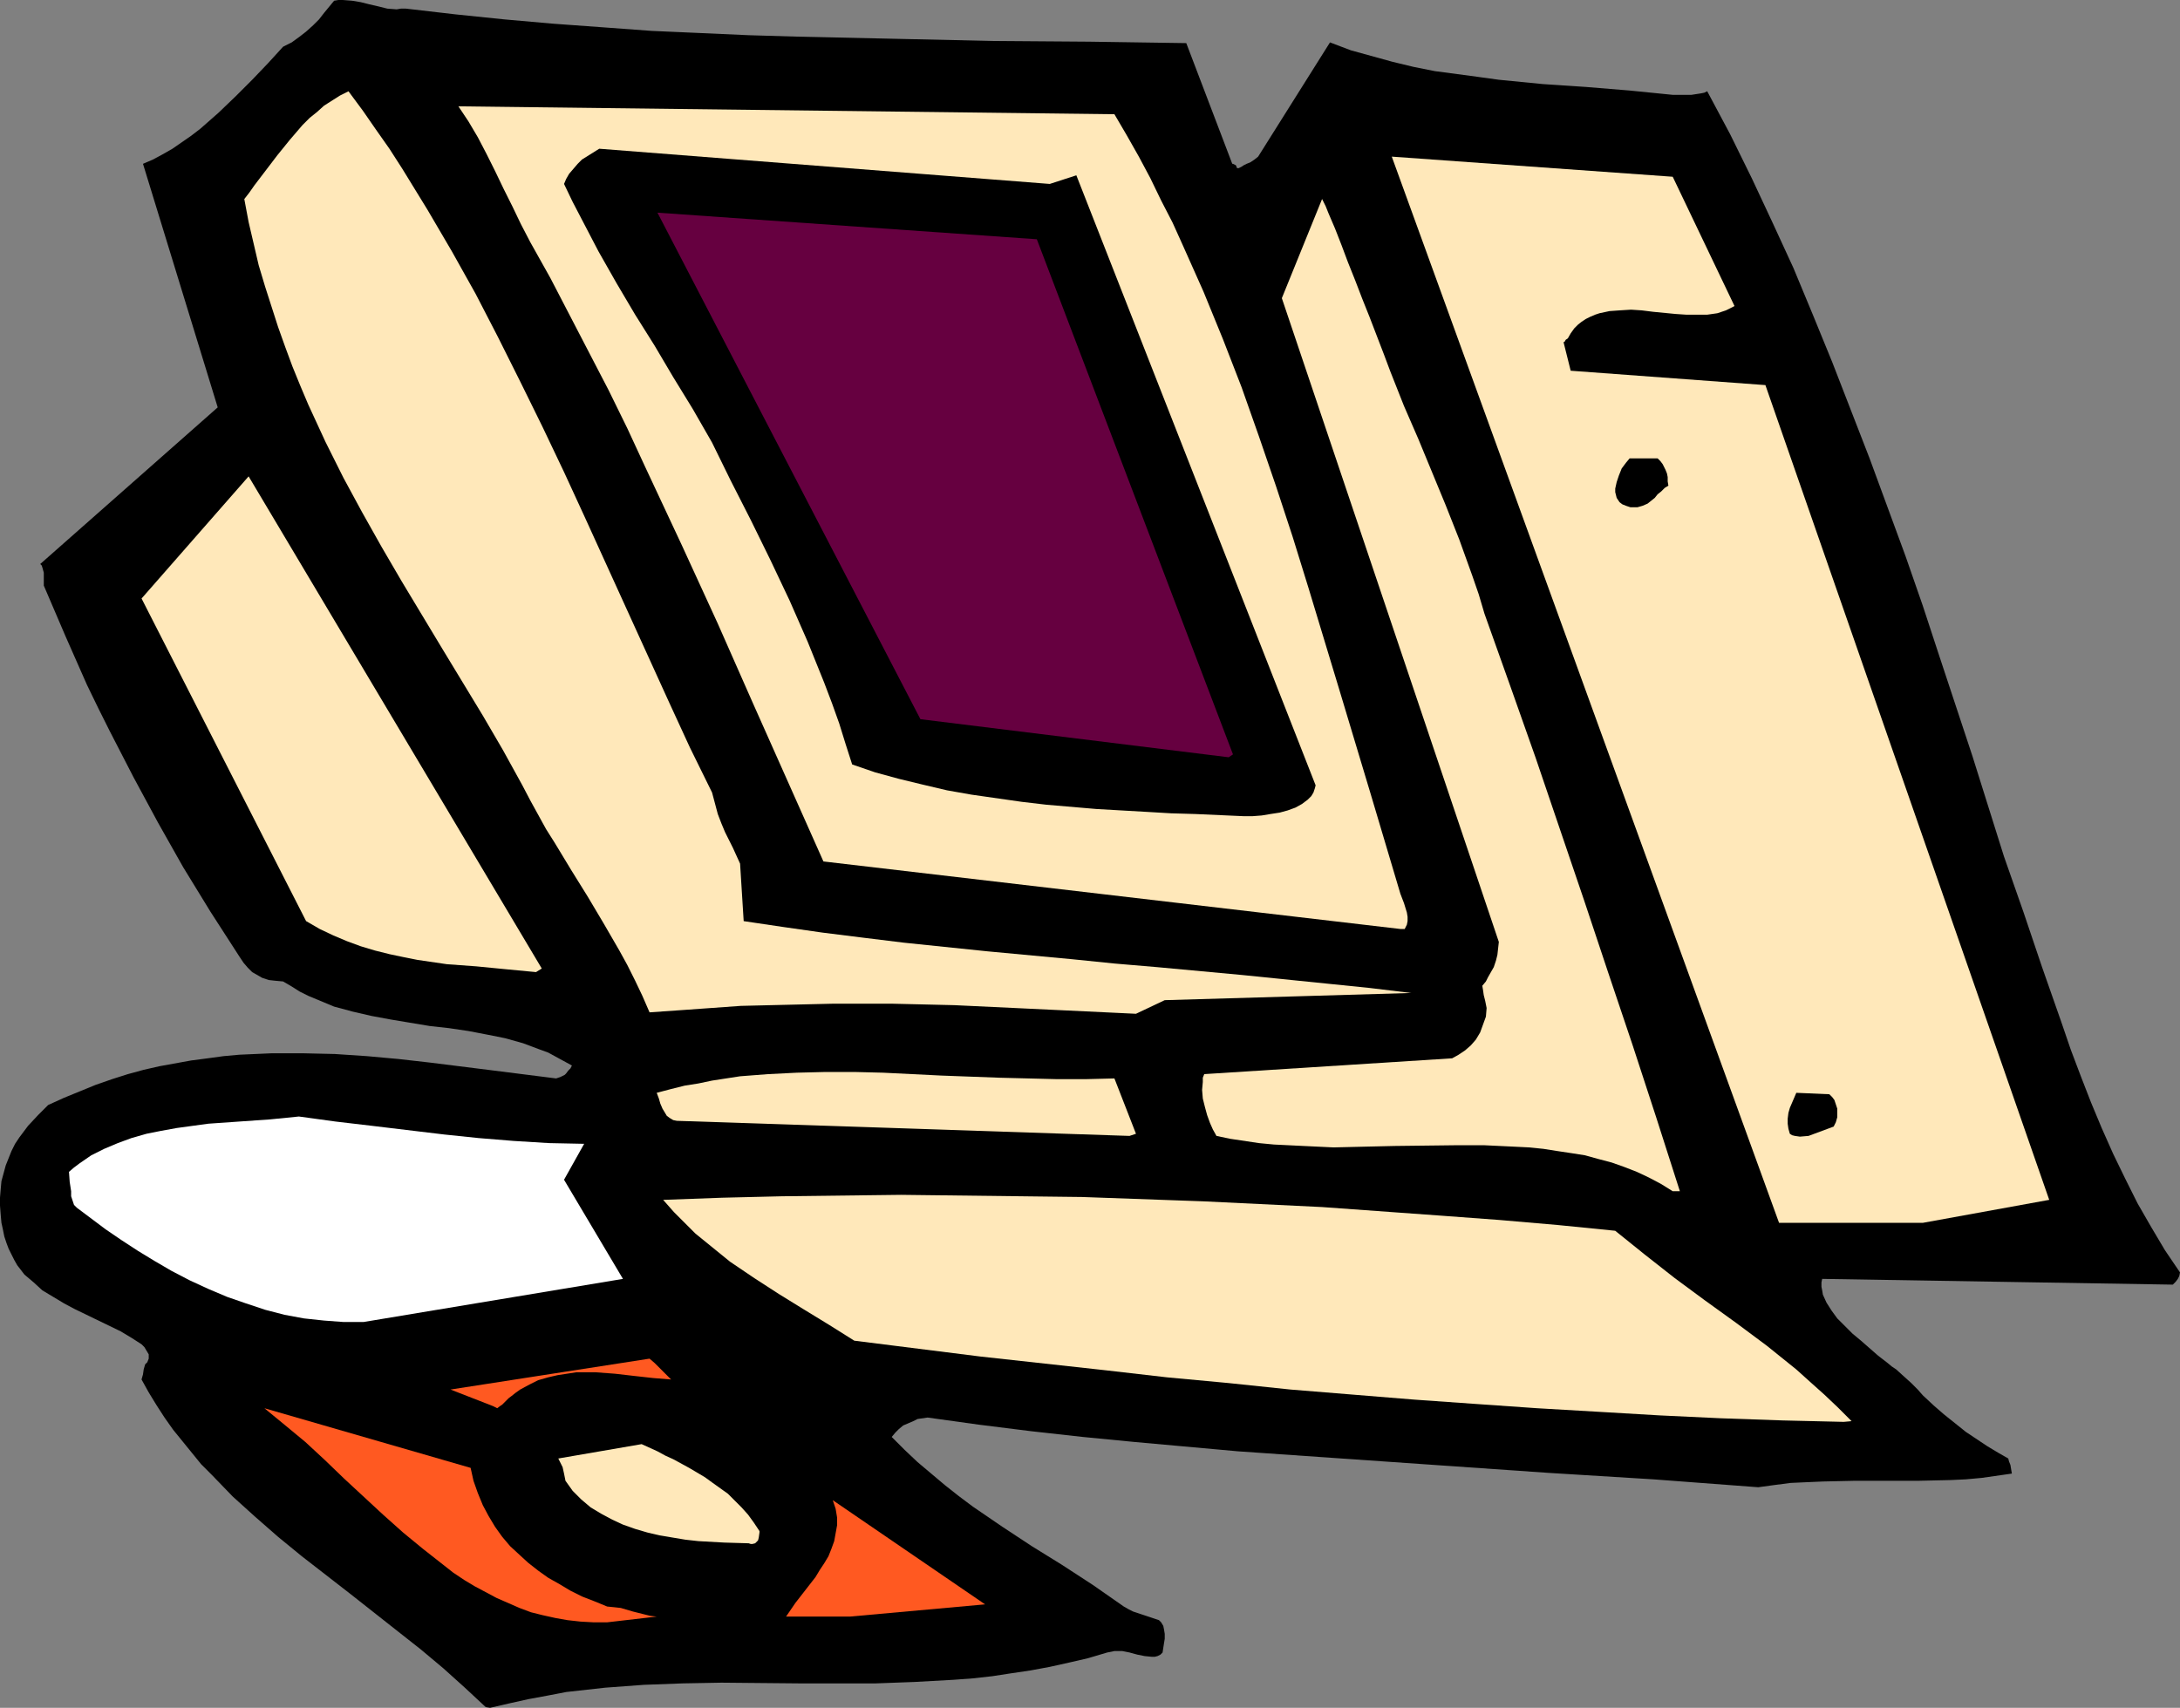
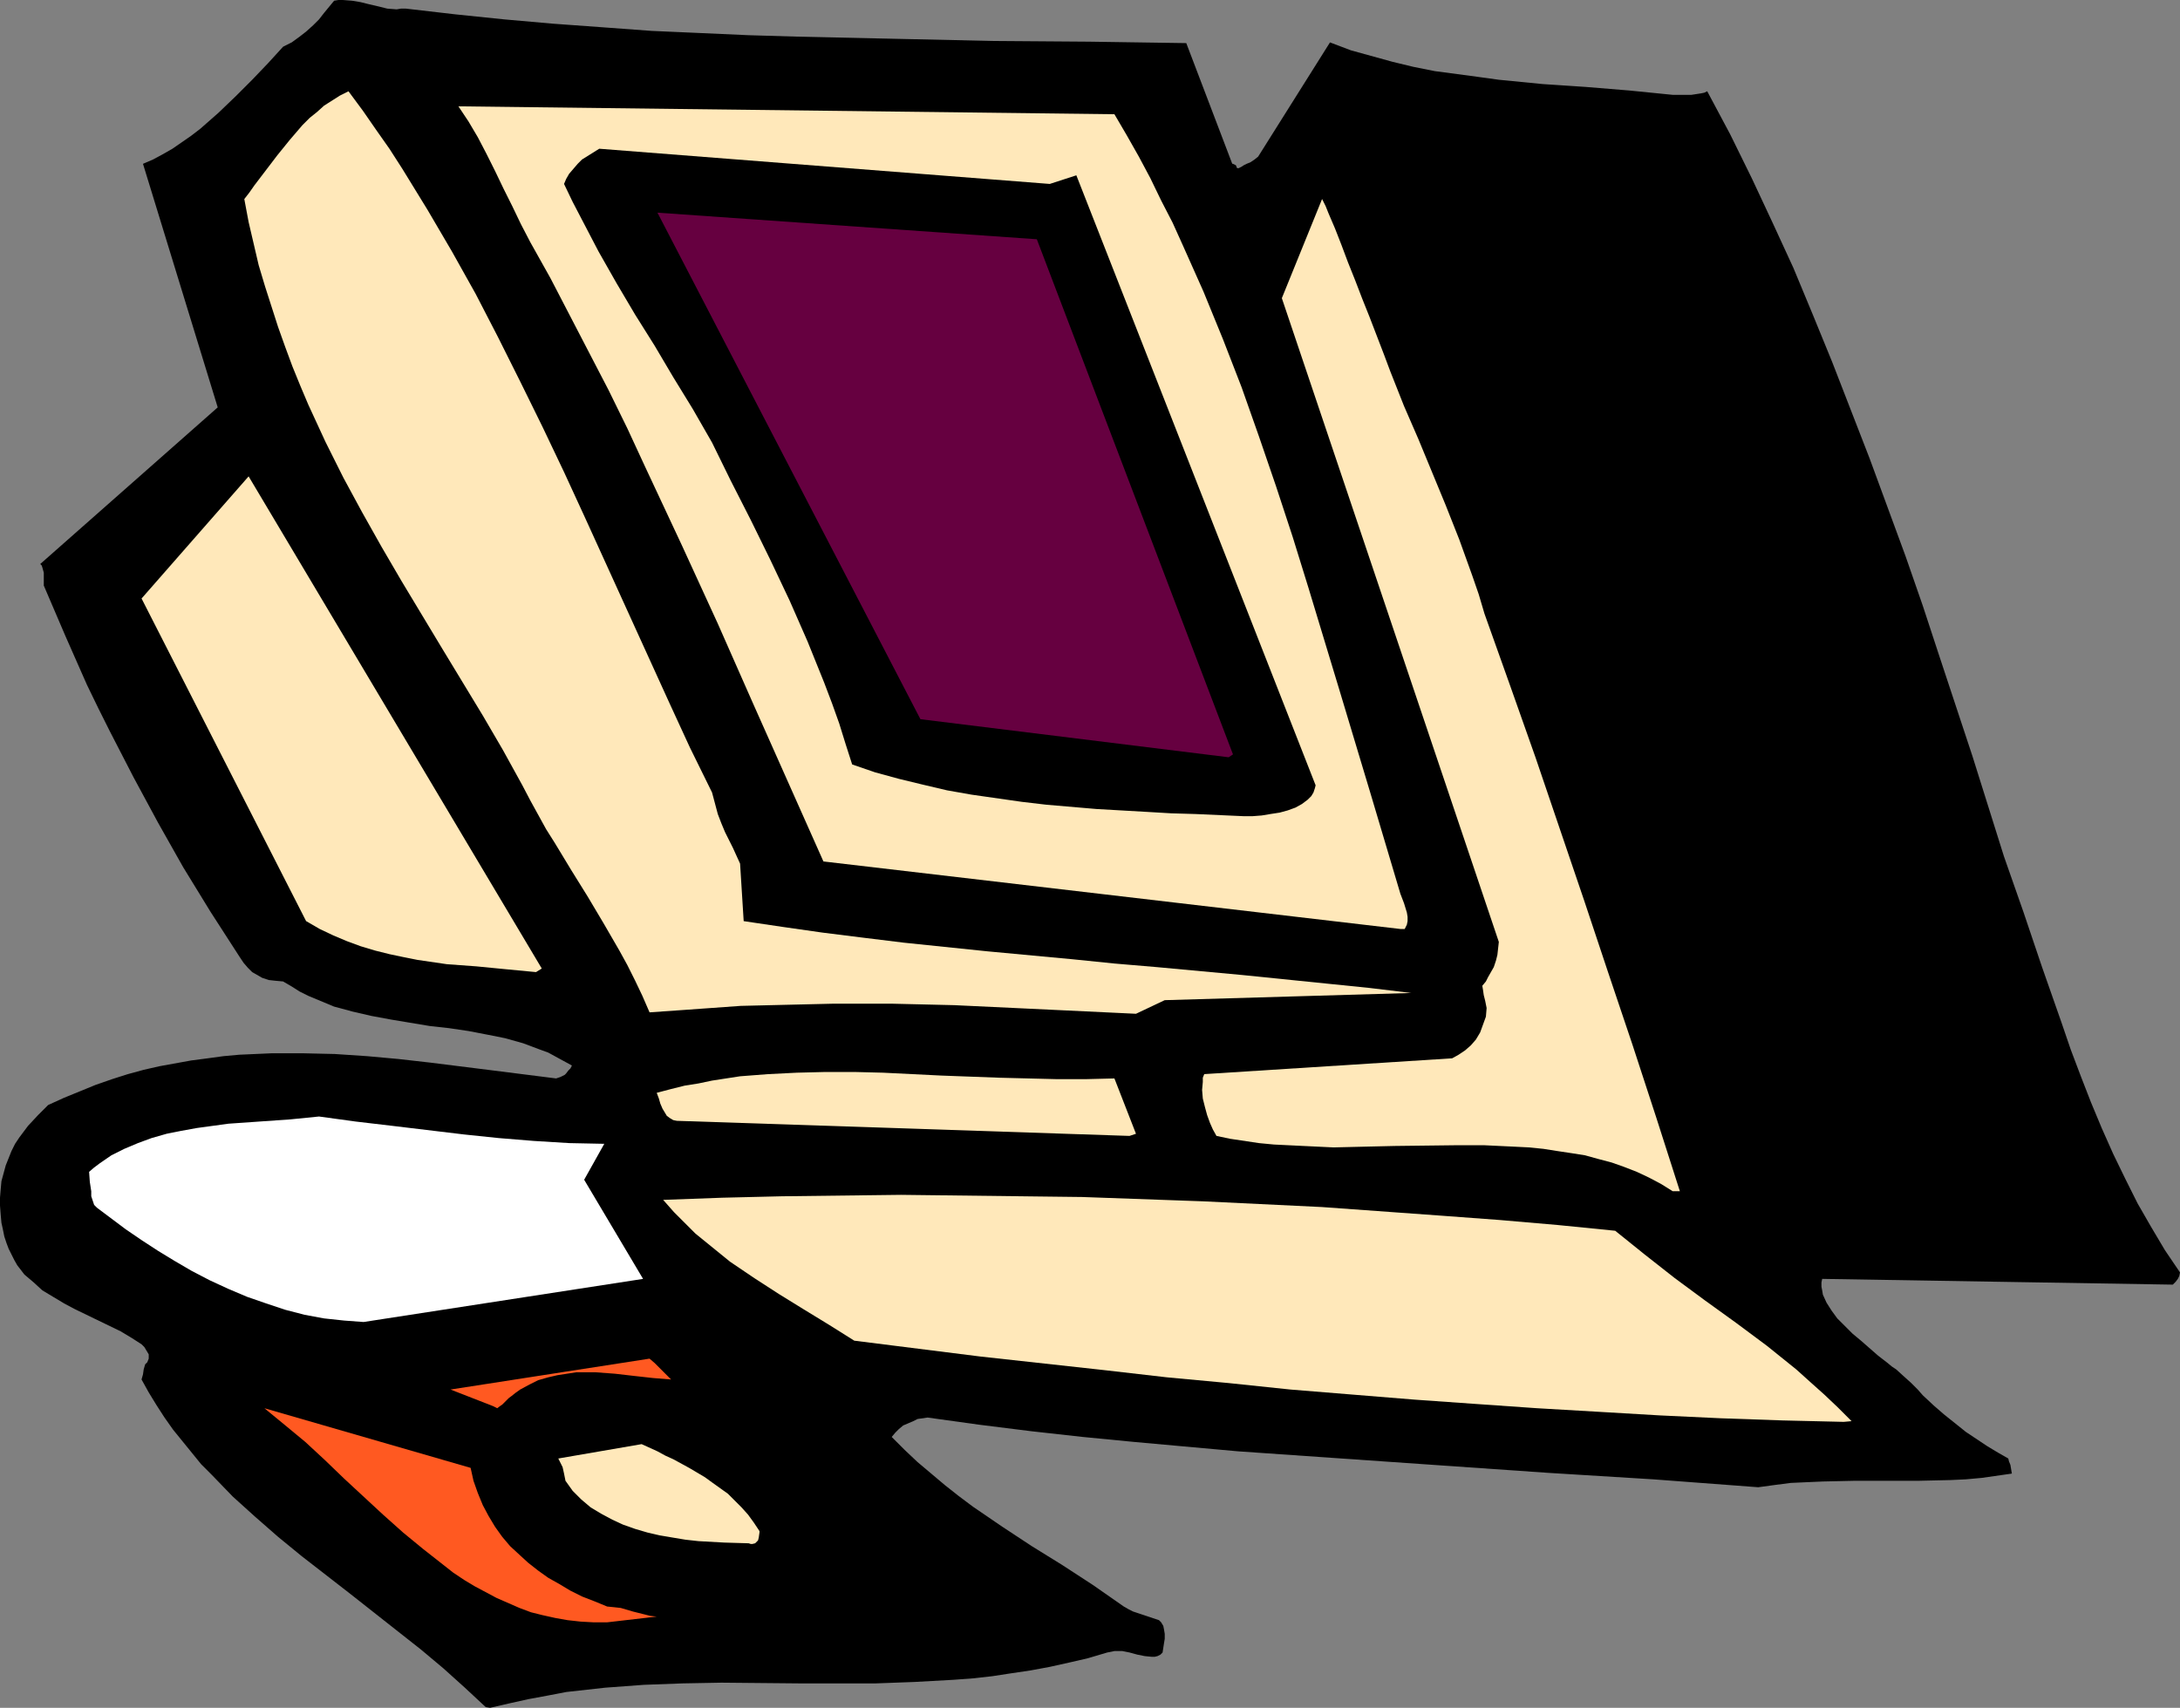
<svg xmlns="http://www.w3.org/2000/svg" xmlns:ns1="http://sodipodi.sourceforge.net/DTD/sodipodi-0.dtd" xmlns:ns2="http://www.inkscape.org/namespaces/inkscape" version="1.0" width="129.724mm" height="101.641mm" id="svg17" ns1:docname="Computer 14.wmf">
  <rect width="100%" height="100%" fill="#808080" stroke="none" />
  <ns1:namedview id="namedview17" pagecolor="#ffffff" bordercolor="#000000" borderopacity="0.25" ns2:showpageshadow="2" ns2:pageopacity="0.0" ns2:pagecheckerboard="0" ns2:deskcolor="#d1d1d1" ns2:document-units="mm" />
  <defs id="defs1">
    <pattern id="WMFhbasepattern" patternUnits="userSpaceOnUse" width="6" height="6" x="0" y="0" />
  </defs>
  <path style="fill:#000000;fill-opacity:1;fill-rule:evenodd;stroke:none" d="m 109.241,383.994 -4.686,-4.364 -4.848,-4.364 -5.01,-4.202 -5.333,-4.202 -5.333,-4.202 -5.333,-4.202 -10.827,-8.404 -5.333,-4.364 -5.171,-4.525 -5.01,-4.525 -4.686,-4.848 -2.424,-2.424 -2.101,-2.586 -2.101,-2.586 -2.101,-2.586 -1.939,-2.747 -1.778,-2.747 -1.778,-2.909 -1.616,-2.909 0.323,-1.131 0.162,-1.131 0.323,-1.131 0.485,-0.485 0.323,-0.808 v -0.97 l -0.485,-0.808 -0.485,-0.808 -0.646,-0.646 -2.262,-1.455 -2.424,-1.455 -10.342,-5.01 -2.424,-1.293 -2.424,-1.455 L 9.534,290.258 7.595,288.48 5.494,286.702 3.878,284.601 3.232,283.47 2.586,282.177 1.939,280.884 1.454,279.591 0.97,278.137 0.646,276.521 0.323,275.066 0.162,273.288 0,271.187 v -1.778 l 0.162,-1.939 0.162,-1.778 0.485,-1.778 0.485,-1.778 0.646,-1.616 0.646,-1.616 0.808,-1.616 0.97,-1.455 0.97,-1.293 0.97,-1.293 2.262,-2.424 2.262,-2.263 3.555,-1.616 3.555,-1.455 3.555,-1.455 3.717,-1.293 3.555,-1.131 3.555,-0.97 3.555,-0.808 3.555,-0.646 3.555,-0.646 3.717,-0.485 3.555,-0.485 3.555,-0.323 7.272,-0.323 h 7.11 l 7.11,0.162 7.272,0.485 7.11,0.646 7.11,0.808 14.221,1.778 14.059,1.778 0.97,-0.323 0.97,-0.485 0.323,-0.323 0.485,-0.646 0.485,-0.485 0.323,-0.646 -1.778,-0.97 -1.778,-0.97 -1.778,-0.97 -1.778,-0.646 -3.878,-1.455 -4.04,-1.131 -4.04,-0.808 -4.202,-0.808 -4.363,-0.646 -4.363,-0.485 -8.726,-1.455 -4.363,-0.808 -4.202,-0.97 -4.202,-1.131 -1.939,-0.808 -1.939,-0.808 -1.939,-0.808 -1.939,-0.97 -1.778,-1.131 -1.939,-1.131 -1.778,-0.162 -1.454,-0.162 -1.454,-0.485 -1.131,-0.646 -1.131,-0.646 -0.97,-0.97 -0.97,-1.131 -0.97,-1.455 -3.232,-5.01 -3.232,-5.01 -6.141,-10.02 -5.656,-10.02 -5.494,-10.182 -5.333,-10.343 -2.586,-5.172 -2.586,-5.333 -2.424,-5.495 -2.424,-5.495 -2.424,-5.656 -2.424,-5.656 v -1.455 -1.455 L 9.534,127.675 9.373,127.19 9.05,126.867 48.965,91.635 32.158,36.848 l 2.262,-0.97 2.101,-1.131 2.262,-1.293 2.101,-1.455 2.101,-1.455 2.101,-1.616 4.04,-3.555 3.878,-3.717 3.717,-3.717 3.555,-3.717 3.394,-3.717 L 65.61,9.535 67.387,8.242 68.842,7.111 70.458,5.656 71.75,4.364 72.882,2.909 75.144,0.162 76.114,0 h 0.97 l 2.101,0.162 1.939,0.323 1.939,0.485 2.101,0.485 1.939,0.485 2.101,0.162 0.97,-0.162 h 1.131 l 11.15,1.293 10.989,1.131 10.989,0.97 11.15,0.808 10.989,0.808 10.989,0.485 10.827,0.485 10.989,0.323 21.978,0.485 21.816,0.485 21.816,0.162 21.816,0.323 10.342,27.151 h 0.162 l 0.323,0.162 0.323,0.162 0.162,0.323 v 0.162 l 0.162,0.162 h 0.162 0.162 l 0.323,-0.162 0.323,-0.162 0.485,-0.323 0.646,-0.323 0.808,-0.323 0.97,-0.646 0.808,-0.646 16.16,-25.697 v 0 l 4.686,1.778 4.686,1.293 4.686,1.293 4.686,1.131 4.848,0.97 4.848,0.646 4.848,0.646 4.686,0.646 9.858,0.97 9.696,0.646 9.858,0.808 9.696,0.97 h 2.101 2.101 l 2.101,-0.323 0.808,-0.162 0.646,-0.323 5.171,9.697 4.848,9.858 4.686,10.02 4.686,10.182 4.363,10.505 4.363,10.666 4.202,10.828 4.202,10.828 4.04,10.99 4.04,10.99 3.878,11.151 3.717,11.313 7.434,22.464 7.11,22.626 4.363,12.444 4.202,12.444 4.363,12.444 2.101,6.141 2.262,5.98 2.262,5.818 2.424,5.818 2.586,5.818 2.747,5.656 2.747,5.495 3.07,5.333 3.07,5.172 3.394,5.01 -0.162,0.808 -0.323,0.646 -0.485,0.646 -0.646,0.646 -78.861,-1.293 -0.162,0.808 v 0.97 l 0.162,0.808 0.162,0.97 0.808,1.778 1.131,1.778 1.293,1.778 1.616,1.616 1.778,1.778 1.939,1.616 3.878,3.394 2.101,1.616 0.97,0.808 0.97,0.646 1.778,1.616 1.616,1.455 1.454,1.455 1.131,1.293 2.424,2.263 2.424,2.101 2.424,1.939 2.424,1.939 2.424,1.616 2.424,1.616 2.424,1.455 2.262,1.293 0.162,0.646 0.323,0.808 0.162,0.97 0.162,0.97 -3.394,0.485 -3.394,0.485 -3.555,0.323 -3.394,0.162 -7.11,0.162 h -14.382 l -7.272,0.162 -3.717,0.162 -3.555,0.162 -3.717,0.485 -3.555,0.485 -23.594,-1.778 -23.594,-1.455 -23.27,-1.616 -23.27,-1.616 -23.27,-1.616 -23.27,-2.101 -11.635,-1.131 -11.635,-1.293 -11.635,-1.455 -11.635,-1.616 -1.131,0.162 -1.131,0.162 -0.97,0.485 -1.131,0.485 -1.131,0.485 -0.97,0.808 -0.808,0.808 -0.808,0.97 2.909,2.909 2.909,2.747 3.07,2.586 3.07,2.586 3.07,2.424 3.232,2.424 6.626,4.525 6.626,4.364 6.787,4.202 6.949,4.525 6.949,4.848 1.131,0.646 0.97,0.485 1.939,0.646 3.878,1.293 0.485,0.485 0.485,0.808 0.162,0.808 0.162,0.97 v 1.131 l -0.162,0.97 -0.323,2.101 -0.485,0.485 -0.646,0.323 -0.646,0.162 h -0.646 l -1.616,-0.162 -1.616,-0.323 -1.778,-0.485 -1.616,-0.323 h -1.778 l -0.808,0.162 -0.808,0.162 -4.363,1.293 -4.202,0.97 -4.363,0.97 -4.363,0.808 -4.363,0.646 -4.202,0.646 -4.363,0.485 -4.363,0.323 -8.726,0.485 -8.726,0.323 h -8.726 -8.726 l -17.291,-0.162 -8.726,0.162 -8.726,0.323 -8.726,0.646 -4.363,0.485 -4.363,0.485 -4.202,0.808 -4.363,0.808 -4.363,0.97 -4.202,0.97 z" id="path1" />
  <path style="fill:#ff5921;fill-opacity:1;fill-rule:evenodd;stroke:none" d="m 136.552,364.923 h -3.07 l -2.909,-0.162 -2.909,-0.323 -2.747,-0.485 -2.909,-0.646 -2.586,-0.646 -2.586,-0.97 -2.586,-1.131 -2.586,-1.131 -2.424,-1.293 -2.424,-1.293 -2.424,-1.455 -2.424,-1.616 -2.262,-1.778 -4.525,-3.555 -4.525,-3.717 -4.525,-4.04 -8.726,-8.081 -4.363,-4.202 -4.363,-4.04 -4.686,-3.879 -4.525,-3.717 46.379,13.414 0.646,2.909 0.97,2.747 1.131,2.747 1.293,2.424 1.454,2.424 1.616,2.263 1.778,2.101 2.101,1.939 1.939,1.778 2.262,1.778 2.262,1.616 2.586,1.455 2.424,1.455 2.586,1.293 2.909,1.131 2.747,1.131 1.616,0.162 1.454,0.162 2.747,0.808 2.586,0.646 1.293,0.323 1.454,0.162 z" id="path2" />
-   <path style="fill:#ff5921;fill-opacity:1;fill-rule:evenodd;stroke:none" d="M 191.173,363.63 H 176.79 l 2.101,-3.071 2.262,-2.909 2.262,-2.909 0.97,-1.616 0.97,-1.455 0.97,-1.616 0.646,-1.616 0.646,-1.778 0.323,-1.778 0.323,-1.778 v -1.778 l -0.323,-1.939 -0.646,-1.939 34.259,23.434 z" id="path3" />
  <path style="fill:#ffe8ba;fill-opacity:1;fill-rule:evenodd;stroke:none" d="m 168.387,347.146 -5.494,-0.162 -5.818,-0.323 -2.909,-0.323 -2.909,-0.485 -2.909,-0.485 -2.747,-0.646 -2.747,-0.808 -2.747,-0.97 -2.424,-1.131 -2.424,-1.293 -2.424,-1.455 -2.101,-1.778 -1.939,-1.939 -1.616,-2.263 -0.162,-0.808 -0.162,-0.808 -0.323,-1.455 -0.485,-0.97 -0.485,-0.97 18.746,-3.232 3.555,1.616 1.778,0.97 1.778,0.808 3.555,1.939 3.555,2.101 1.778,1.293 3.394,2.424 1.616,1.616 1.454,1.455 1.454,1.616 1.293,1.778 1.293,1.939 v 0.323 l -0.162,1.131 -0.162,0.646 -0.323,0.323 -0.323,0.323 -0.646,0.162 h -0.323 z" id="path4" />
  <path style="fill:#ffe8ba;fill-opacity:1;fill-rule:evenodd;stroke:none" d="m 414.665,319.833 -13.736,-0.323 -13.898,-0.485 -13.736,-0.646 -13.736,-0.808 -13.898,-0.808 -13.898,-0.97 -13.736,-0.97 -13.898,-1.131 -13.898,-1.131 -13.898,-1.455 -13.898,-1.293 -14.059,-1.616 -27.957,-3.071 -28.28,-3.555 -5.656,-3.555 -5.818,-3.555 -5.494,-3.394 -5.494,-3.555 -5.494,-3.717 -2.586,-2.101 -2.586,-2.101 -2.586,-2.101 -2.424,-2.424 -2.424,-2.424 -2.424,-2.747 13.251,-0.485 13.413,-0.323 13.413,-0.162 13.413,-0.162 13.574,0.162 13.574,0.162 13.574,0.162 13.574,0.485 13.574,0.485 13.413,0.646 13.413,0.646 13.413,0.97 13.413,0.97 13.09,0.97 13.09,1.131 12.928,1.293 6.626,5.333 6.787,5.333 6.787,5.01 6.949,5.01 6.949,5.172 6.626,5.333 3.232,2.909 3.07,2.747 3.07,2.909 3.07,3.071 z" id="path5" />
  <path style="fill:#ff5921;fill-opacity:1;fill-rule:evenodd;stroke:none" d="m 110.857,316.278 -9.534,-3.717 44.763,-6.949 1.131,0.97 1.131,1.131 1.131,1.131 0.646,0.646 0.808,0.808 -4.04,-0.323 -4.363,-0.485 -4.202,-0.485 -4.363,-0.323 h -2.101 -2.262 l -2.101,0.323 -2.101,0.323 -2.101,0.485 -2.262,0.646 -1.939,0.97 -2.101,1.131 -1.131,0.808 -0.808,0.646 -0.646,0.485 -0.485,0.485 -0.485,0.485 -0.485,0.485 -0.485,0.323 -0.646,0.485 z" id="path6" />
-   <path style="fill:#ffffff;fill-opacity:1;fill-rule:evenodd;stroke:none" d="m 81.77,297.369 h -4.525 l -4.363,-0.323 -4.525,-0.485 -4.363,-0.808 -4.363,-1.131 -4.363,-1.455 -4.202,-1.455 -4.202,-1.778 -4.202,-1.939 -4.04,-2.101 -3.878,-2.263 -3.717,-2.263 -3.717,-2.424 -3.555,-2.424 -3.232,-2.424 -3.232,-2.424 -0.646,-0.646 -0.323,-0.97 -0.323,-0.97 v -1.131 l -0.323,-2.101 -0.162,-2.263 1.131,-0.97 1.293,-0.97 2.586,-1.778 2.909,-1.455 3.07,-1.293 3.07,-1.131 3.394,-0.97 3.232,-0.646 3.555,-0.646 3.555,-0.485 3.555,-0.485 6.949,-0.485 6.949,-0.485 3.232,-0.323 3.232,-0.323 8.242,1.131 8.242,0.97 8.08,0.97 8.08,0.97 7.757,0.808 7.918,0.646 7.918,0.485 7.918,0.162 -4.525,8.081 13.251,22.303 z" id="path7" />
-   <path style="fill:#ffe8ba;fill-opacity:1;fill-rule:evenodd;stroke:none" d="m 432.441,275.066 h -32.32 l -87.102,-239.834 63.186,4.525 13.898,29.09 -0.97,0.485 -0.97,0.485 -0.97,0.323 -0.97,0.323 -2.262,0.323 h -2.262 -2.424 l -2.424,-0.162 -5.01,-0.485 -2.586,-0.323 -2.424,-0.162 -2.586,0.162 -2.262,0.162 -2.262,0.485 -0.97,0.323 -1.131,0.485 -0.97,0.485 -0.97,0.646 -0.808,0.646 -0.808,0.808 -0.808,1.131 -0.646,1.131 -0.485,0.323 -0.162,0.323 -0.162,0.162 h -0.162 l 1.616,6.465 43.794,3.232 63.832,183.27 z" id="path8" />
+   <path style="fill:#ffffff;fill-opacity:1;fill-rule:evenodd;stroke:none" d="m 81.77,297.369 l -4.363,-0.323 -4.525,-0.485 -4.363,-0.808 -4.363,-1.131 -4.363,-1.455 -4.202,-1.455 -4.202,-1.778 -4.202,-1.939 -4.04,-2.101 -3.878,-2.263 -3.717,-2.263 -3.717,-2.424 -3.555,-2.424 -3.232,-2.424 -3.232,-2.424 -0.646,-0.646 -0.323,-0.97 -0.323,-0.97 v -1.131 l -0.323,-2.101 -0.162,-2.263 1.131,-0.97 1.293,-0.97 2.586,-1.778 2.909,-1.455 3.07,-1.293 3.07,-1.131 3.394,-0.97 3.232,-0.646 3.555,-0.646 3.555,-0.485 3.555,-0.485 6.949,-0.485 6.949,-0.485 3.232,-0.323 3.232,-0.323 8.242,1.131 8.242,0.97 8.08,0.97 8.08,0.97 7.757,0.808 7.918,0.646 7.918,0.485 7.918,0.162 -4.525,8.081 13.251,22.303 z" id="path7" />
  <path style="fill:#ffe8ba;fill-opacity:1;fill-rule:evenodd;stroke:none" d="m 376.204,267.955 -2.586,-1.616 -2.747,-1.455 -2.747,-1.293 -2.909,-1.131 -2.747,-0.97 -3.07,-0.808 -2.909,-0.808 -3.07,-0.485 -3.232,-0.485 -3.07,-0.485 -3.232,-0.323 -3.232,-0.162 -6.787,-0.323 h -6.626 l -13.574,0.162 -6.949,0.162 -6.787,0.162 -6.787,-0.323 -6.626,-0.323 -3.394,-0.323 -3.232,-0.485 -3.232,-0.485 -3.07,-0.646 -0.808,-1.455 -0.646,-1.455 -0.646,-1.778 -0.485,-1.778 -0.485,-1.939 -0.162,-1.939 0.162,-1.778 v -0.97 l 0.323,-0.808 55.752,-3.555 1.454,-0.808 1.454,-0.97 1.293,-1.131 1.131,-1.293 0.97,-1.616 0.646,-1.778 0.646,-1.778 0.162,-1.939 -0.162,-0.808 -0.162,-0.808 -0.162,-0.646 -0.162,-0.646 -0.162,-1.131 -0.162,-0.97 0.808,-0.97 0.485,-0.97 0.646,-1.131 0.646,-1.131 0.485,-1.455 0.323,-1.293 0.162,-1.455 0.162,-1.455 -48.803,-144.806 9.05,-22.303 0.808,1.616 0.646,1.616 1.454,3.394 1.454,3.717 1.454,3.879 1.616,4.04 1.616,4.202 1.616,4.04 1.616,4.202 1.616,4.202 1.454,3.879 3.07,7.757 3.232,7.434 3.07,7.434 3.07,7.434 3.07,7.757 1.454,4.04 1.454,4.04 1.454,4.202 1.293,4.364 5.818,16.323 5.656,16 10.989,32.323 5.333,16 5.494,16.323 5.333,16.323 5.333,16.646 z" id="path9" />
-   <path style="fill:#000000;fill-opacity:1;fill-rule:evenodd;stroke:none" d="m 406.747,255.511 -1.939,0.162 -1.131,-0.162 -0.646,-0.162 -0.485,-0.323 -0.323,-1.131 -0.162,-1.131 v -1.131 l 0.162,-1.293 0.323,-1.131 0.485,-1.131 0.97,-2.263 7.434,0.323 0.646,0.646 0.485,0.646 0.323,0.97 0.323,0.97 v 0.97 0.97 l -0.323,1.131 -0.485,0.97 z" id="path10" />
  <path style="fill:#ffe8ba;fill-opacity:1;fill-rule:evenodd;stroke:none" d="m 254.035,255.511 -101.808,-3.394 -0.808,-0.162 -0.808,-0.485 -0.646,-0.485 -0.485,-0.808 -0.485,-0.808 -0.485,-1.131 -0.323,-1.131 -0.485,-1.293 3.07,-0.808 3.232,-0.808 3.07,-0.485 3.07,-0.646 6.302,-0.97 6.302,-0.485 6.464,-0.323 6.464,-0.162 h 6.464 l 6.464,0.162 13.09,0.646 13.09,0.485 6.464,0.162 6.464,0.162 h 6.464 l 6.464,-0.162 4.848,12.444 z" id="path11" />
  <path style="fill:#ffe8ba;fill-opacity:1;fill-rule:evenodd;stroke:none" d="m 255.489,228.037 -13.574,-0.646 -13.574,-0.646 -13.736,-0.646 -13.736,-0.323 h -13.736 l -13.736,0.323 -6.787,0.162 -6.787,0.485 -6.787,0.485 -6.949,0.485 -1.616,-3.717 -1.616,-3.394 -1.778,-3.555 -1.778,-3.232 -3.555,-6.141 -3.555,-5.98 -3.717,-5.98 -3.717,-6.141 -1.939,-3.071 -1.778,-3.232 -1.778,-3.232 -1.778,-3.394 -4.363,-7.919 -4.525,-7.757 -9.211,-15.192 -9.05,-15.03 -4.525,-7.757 -4.363,-7.757 -4.202,-7.757 -4.04,-8.081 -3.878,-8.404 -1.778,-4.202 -1.778,-4.364 -1.616,-4.364 -1.616,-4.525 -1.454,-4.525 -1.454,-4.525 -1.454,-4.848 -1.131,-4.848 -1.131,-4.848 -0.97,-5.172 1.131,-1.455 1.131,-1.616 2.586,-3.394 2.586,-3.394 2.747,-3.394 2.909,-3.394 1.616,-1.616 1.616,-1.293 1.616,-1.455 1.778,-1.131 1.778,-1.131 1.939,-0.97 3.232,4.364 2.909,4.202 3.07,4.364 2.909,4.525 5.656,9.212 5.494,9.374 5.333,9.535 5.01,9.697 5.01,10.02 5.01,10.182 4.848,10.182 4.686,10.182 18.907,41.535 4.686,10.182 5.01,10.182 0.646,2.424 0.646,2.424 0.808,2.101 0.808,1.939 1.778,3.555 1.616,3.555 0.808,12.929 8.726,1.293 9.05,1.293 9.05,1.131 9.211,1.131 9.373,0.97 9.373,0.97 19.069,1.778 9.534,0.97 9.534,0.808 19.23,1.778 19.069,1.939 9.534,0.97 9.373,1.131 -55.429,1.616 z" id="path12" />
  <path style="fill:#ffe8ba;fill-opacity:1;fill-rule:evenodd;stroke:none" d="m 120.553,218.663 -6.787,-0.646 -6.626,-0.646 -6.626,-0.485 -6.626,-0.97 -3.232,-0.646 -3.07,-0.646 -3.232,-0.808 -3.232,-0.97 -3.07,-1.131 -3.07,-1.293 -3.07,-1.455 -3.07,-1.778 -37.006,-72.564 24.078,-27.474 65.933,110.705 z" id="path13" />
  <path style="fill:#ffe8ba;fill-opacity:1;fill-rule:evenodd;stroke:none" d="m 314.958,208.966 -129.765,-15.192 -7.918,-17.777 -7.918,-17.777 -7.918,-17.939 -8.08,-17.616 -8.242,-17.616 -4.04,-8.727 -4.202,-8.566 -4.363,-8.404 -4.363,-8.404 -4.363,-8.404 -4.525,-8.081 -2.101,-4.04 -1.939,-4.04 -1.939,-3.879 -1.939,-4.04 -1.939,-3.879 -1.939,-3.717 -2.101,-3.555 -2.262,-3.394 147.541,1.778 2.747,4.687 2.747,4.848 2.586,4.848 2.424,5.01 2.586,5.01 2.262,5.01 4.686,10.505 4.363,10.666 4.202,10.828 3.878,10.99 3.878,11.313 3.717,11.313 3.555,11.475 6.949,22.949 6.949,23.111 6.787,22.788 0.808,2.101 0.646,2.101 0.162,0.97 v 0.97 l -0.162,0.808 -0.485,0.97 z" id="path14" />
  <path style="fill:#000000;fill-opacity:1;fill-rule:evenodd;stroke:none" d="m 279.729,183.593 -10.827,-0.485 -5.494,-0.162 -5.494,-0.323 -11.312,-0.646 -11.312,-0.97 -5.494,-0.646 -5.656,-0.808 -5.656,-0.808 -5.494,-0.97 -5.494,-1.293 -5.333,-1.293 -5.333,-1.455 -5.171,-1.778 -1.454,-4.525 -1.454,-4.687 -1.616,-4.525 -1.778,-4.687 -3.717,-9.212 -4.04,-9.212 -4.363,-9.212 -4.363,-8.889 -4.525,-8.889 -4.202,-8.566 -4.363,-7.596 -4.363,-7.111 -2.101,-3.555 -2.101,-3.555 -4.363,-6.949 -4.202,-7.111 -4.04,-7.111 -3.878,-7.434 -1.939,-3.717 -1.939,-4.04 0.485,-1.131 0.646,-1.131 0.97,-1.131 0.97,-1.131 0.97,-0.97 1.293,-0.808 1.293,-0.808 1.293,-0.808 101.323,7.919 5.979,-1.939 53.813,137.21 -0.162,0.646 -0.323,0.97 -0.485,0.808 -0.808,0.808 -1.293,0.97 -1.454,0.808 -1.778,0.646 -1.778,0.485 -2.101,0.323 -1.939,0.323 -2.101,0.162 z" id="path15" />
  <path style="fill:#660040;fill-opacity:1;fill-rule:evenodd;stroke:none" d="m 276.336,170.341 -69.326,-8.566 -59.146,-113.938 85.325,5.98 44.117,115.877 z" id="path16" />
  <path style="fill:#000000;fill-opacity:1;fill-rule:evenodd;stroke:none" d="m 368.286,114.099 h -0.646 -0.97 l -0.97,-0.323 -0.808,-0.323 -0.646,-0.485 -0.323,-0.485 -0.323,-0.485 -0.162,-0.646 -0.162,-0.646 v -0.808 l 0.323,-1.455 0.485,-1.455 0.646,-1.616 0.97,-1.293 0.808,-0.97 h 6.302 l 0.646,0.646 0.485,0.646 0.323,0.646 0.323,0.646 0.323,0.808 0.162,0.808 v 0.97 l 0.162,0.97 -0.808,0.485 -0.808,0.808 -0.808,0.646 -0.646,0.808 -0.808,0.646 -0.808,0.646 -1.131,0.485 z" id="path17" />
</svg>